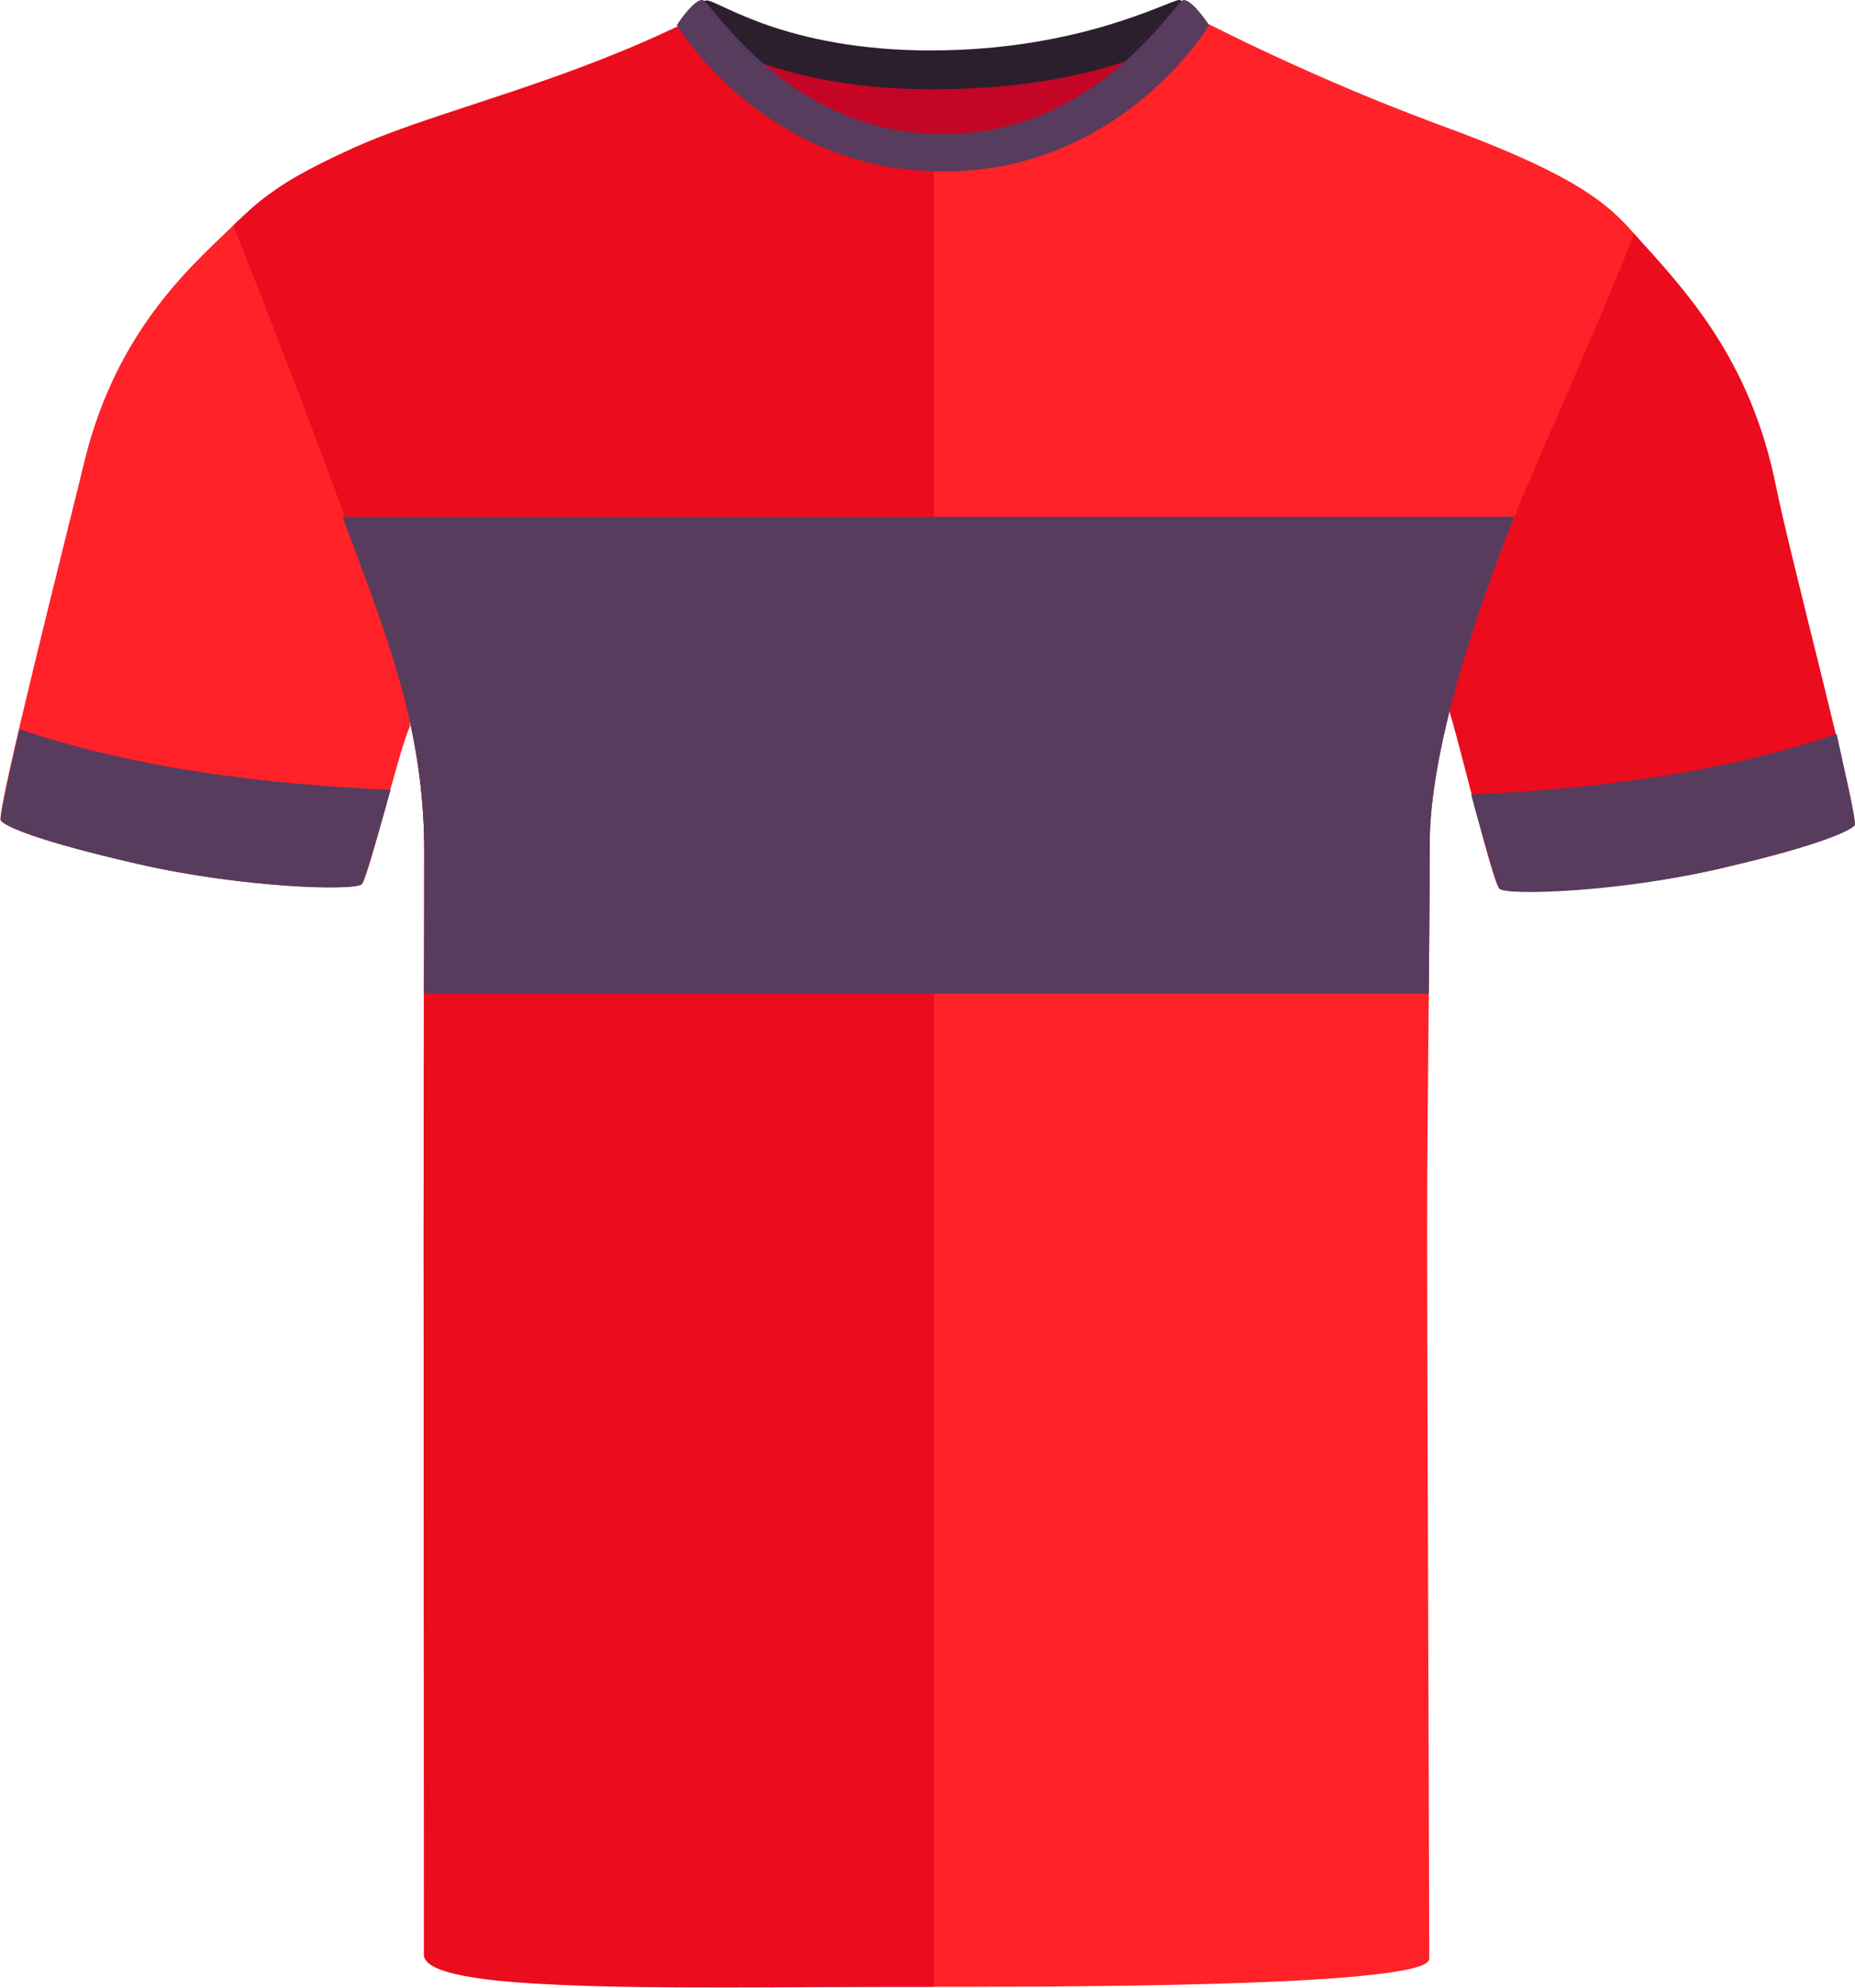
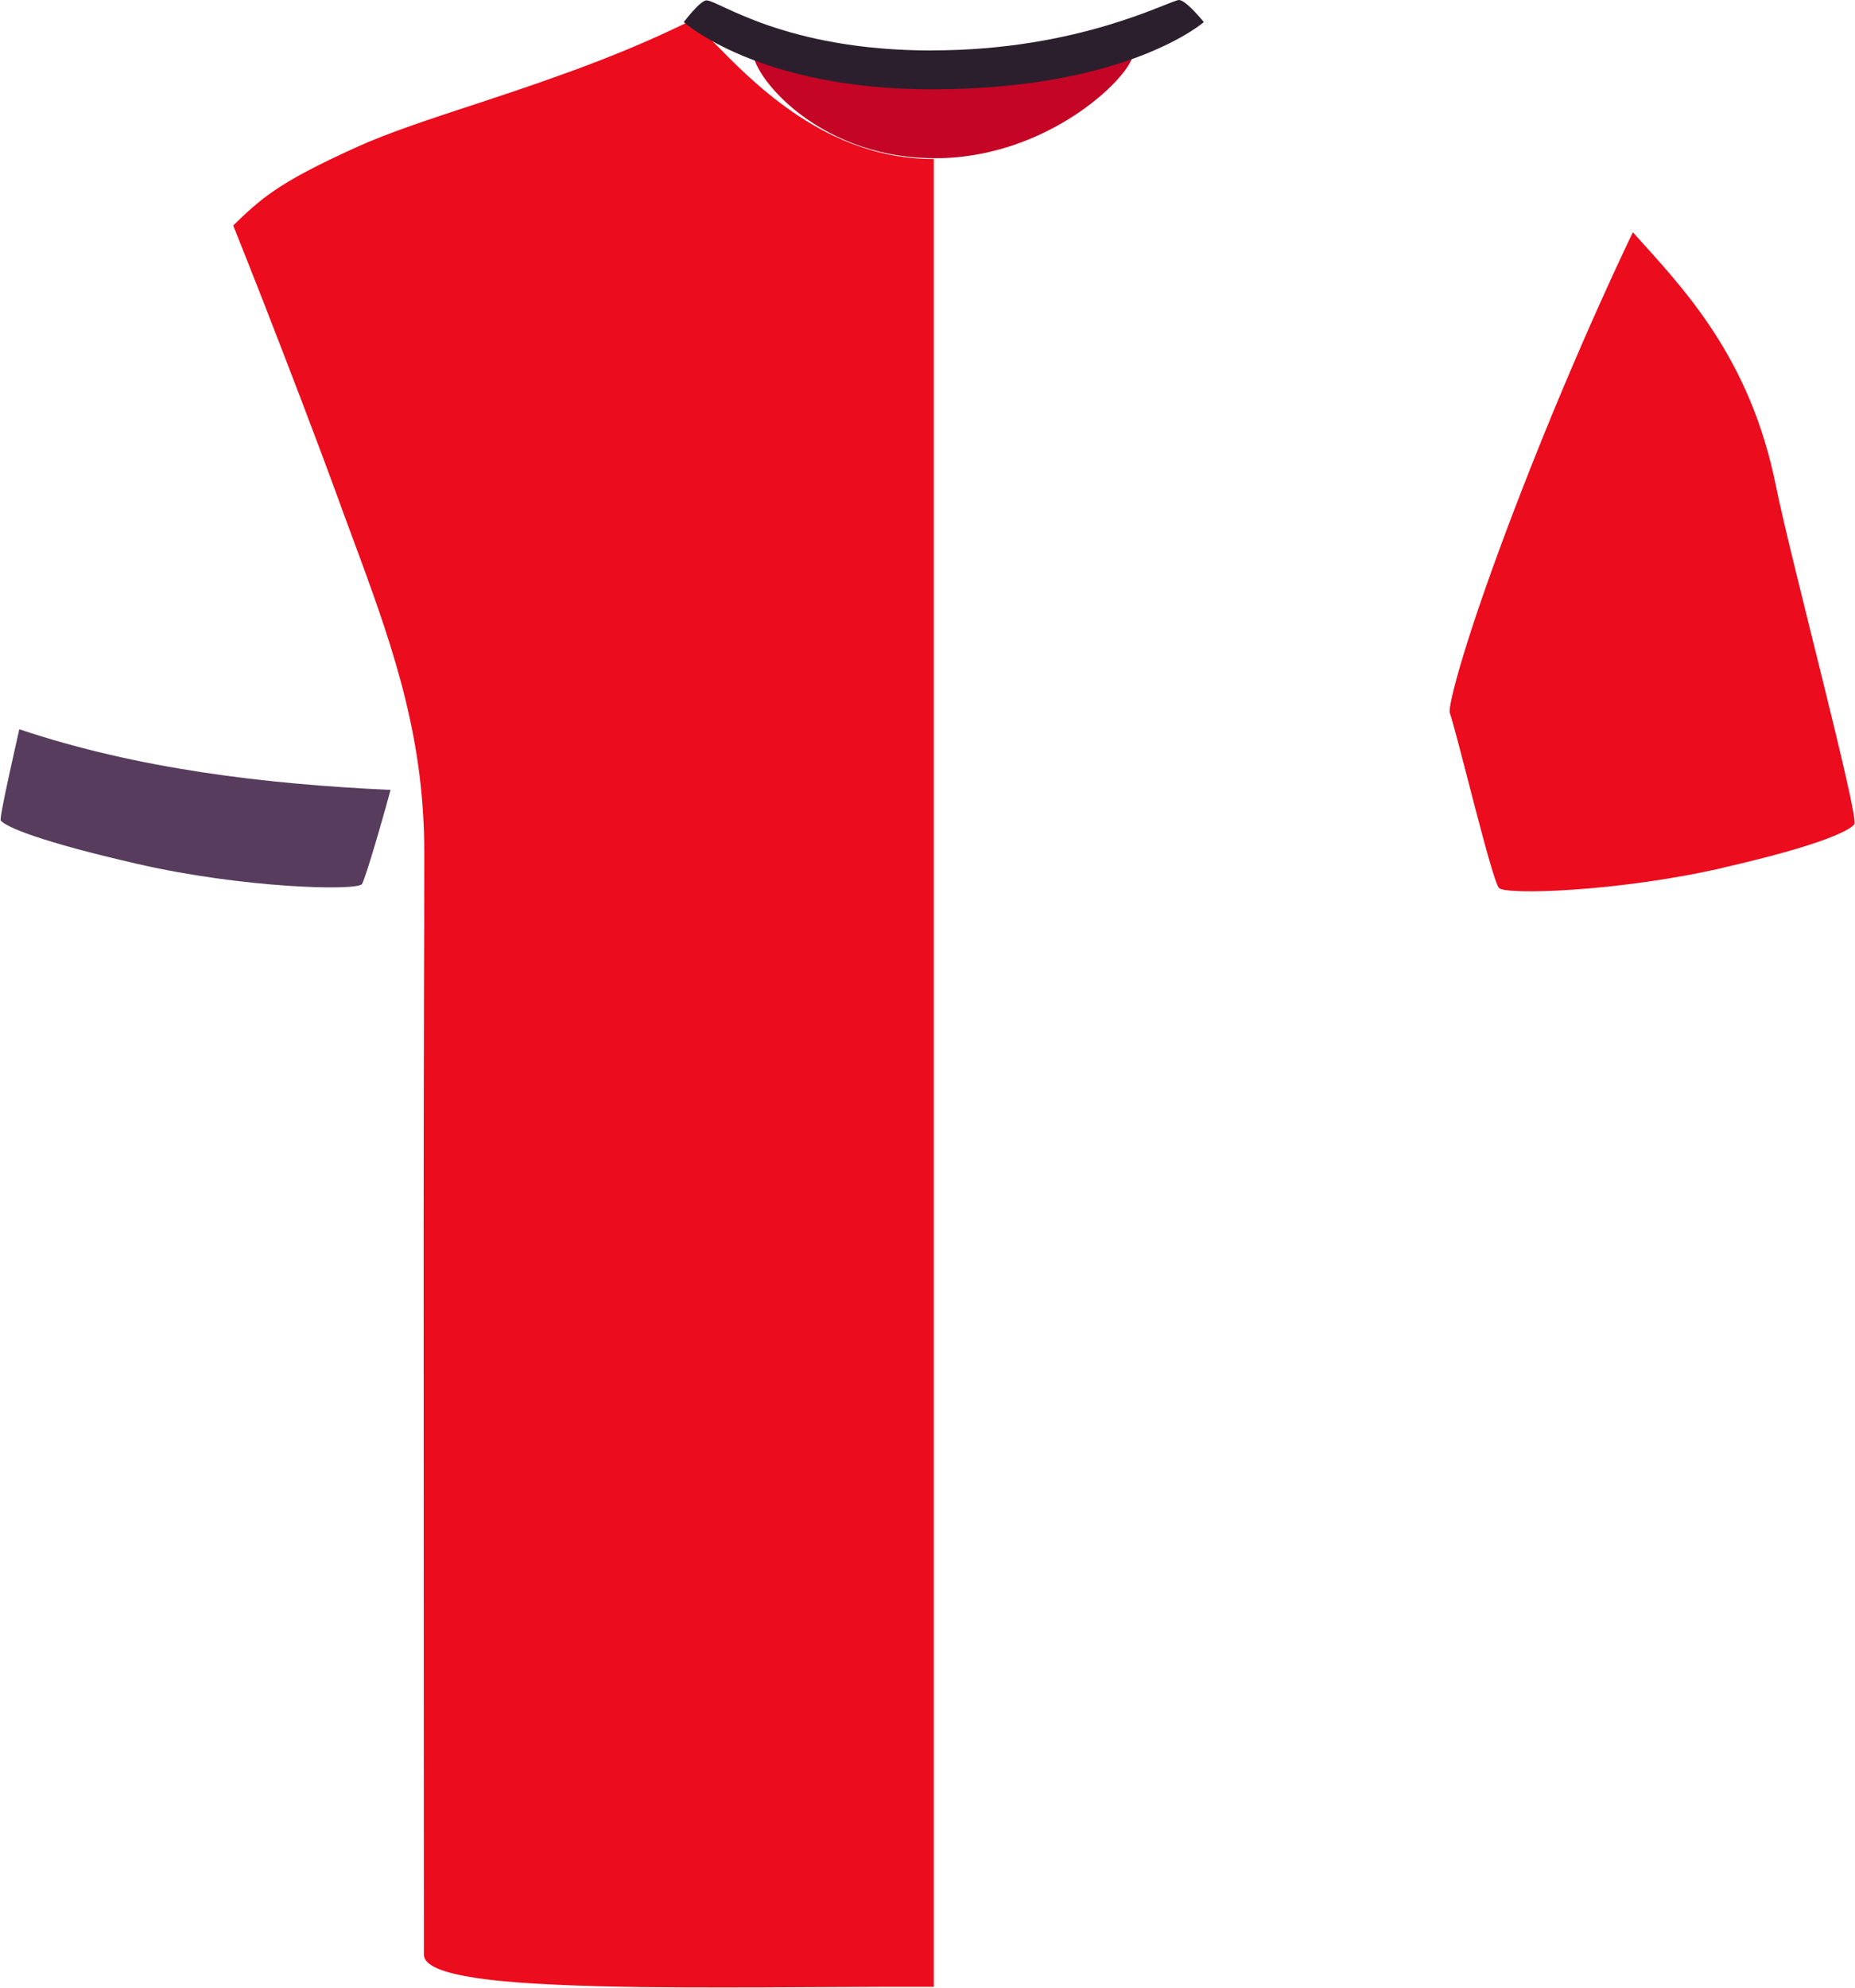
<svg xmlns="http://www.w3.org/2000/svg" id="uuid-7509919a-c143-4c3b-bc31-2ec213449b26" viewBox="0 0 200.69 214.94">
  <defs>
    <style>.uuid-27159e4a-0712-4b79-a85c-3dd3e26ab64f{fill:#eb0c1d;}.uuid-d72d204e-c64f-4938-a943-629a1204626d{fill:#ff2229;}.uuid-67bfeb17-e783-43a3-9737-822fc39a9aec{fill:#c40525;}.uuid-f7a73152-7be3-4506-802b-9c78de83f12e{fill:#2c1f2d;}.uuid-6a4cadbf-f3f0-4ffa-9af2-def105459023{fill:#573c5d;}</style>
  </defs>
  <g id="uuid-2d4e878f-3ee7-4338-8b45-36867bd93070">
-     <path class="uuid-d72d204e-c64f-4938-a943-629a1204626d" d="m14.94,93.43c-10.68-2.44-14.3-4.01-14.86-4.7s7.25-31.36,9.02-38.7c3.58-14.85,12.34-21.9,16.75-26.24,0,0,3.57,11.54,9.79,27.57,6.23,16.03,9,26.59,8.7,27.22-1.18,2.51-4.45,16.27-5.2,17.03s-12.81.42-24.2-2.18" />
-   </g>
+     </g>
  <g id="uuid-74052b77-5b46-4c8a-a22a-3eef6ac1eee6">
    <path class="uuid-27159e4a-0712-4b79-a85c-3dd3e26ab64f" d="m186.37,93.84c10.68-2.44,13.68-4.01,14.25-4.7s-6.96-28.97-8.48-36.57c-2.81-14-10.01-21.37-15.48-27.45,0,0-5.77,11.81-12,27.84s-8.02,23.45-7.81,24.11c1.04,3.23,4.58,18.2,5.33,18.96s12.81.42,24.2-2.18" />
  </g>
-   <path class="uuid-d72d204e-c64f-4938-a943-629a1204626d" d="m176.81,25.29c-3.59,8.94-5.78,13.84-11.03,25.95-.63,1.46-1.29,3.02-1.94,4.65-4.52,11.19-9.16,25.64-9.16,35.33,0,4.63-.05,10.24-.1,16.24-.08,8.39-.18,17.52-.18,25.73,0,14.07.23,72.34.23,78.64,0,.74-2.31,1.29-6.09,1.71-2.39.27-5.36.49-8.71.66-2.65.13-5.55.24-8.56.33-2.83.08-5.76.14-8.71.19-1.7.02-3.41.04-5.1.06-1.32.01-2.62.02-3.92.04-3.02.01-5.95.02-8.71.03h-9.03c-2.76,0-5.69,0-8.71-.02-1.27-.01-2.56-.02-3.86-.03-1.72-.02-3.44-.04-5.16-.06-2.96-.05-5.89-.11-8.71-.21-3.19-.1-6.25-.24-9.03-.42-3.37-.22-6.35-.51-8.71-.88-3.53-.57-5.68-1.32-5.68-2.33,0-6.88-.11-60.78-.11-77.37,0-10.22.03-18.15.04-26.07.02-4.95.03-9.89.03-15.39,0-1.34-.04-2.65-.12-3.94-.73-11.74-4.63-21.22-8.72-32.24-.23-.63-.47-1.26-.7-1.9-2.53-6.94-5.42-14.78-7.58-20.61-.02-.06-.04-.11-.06-.17-1.86-5.05-3.16-8.54-3.16-8.54,1.33-1.59,2.4-2.79,4.09-4.03,1.82-1.34,4.36-2.73,8.67-4.69,3.56-1.61,8.14-3.11,13.3-4.8,2.76-.91,5.69-1.88,8.71-2.96,2.94-1.06,5.98-2.23,9.03-3.55,1.59-.69,3.19-1.42,4.79-2.2h-.01c.07-.04.15-.05.24-.02.64.12,1.88,1.43,3.69,3.22,1.39,1.38,3.11,3.03,5.16,4.66,1.18.94,2.47,1.86,3.86,2.71.52.32,1.06.64,1.62.93.25.15.51.28.78.41.37.19.74.38,1.13.54.38.18.77.35,1.17.5.29.13.6.24.9.34.25.1.5.19.76.26.18.06.35.12.53.17.59.18,1.2.34,1.82.48.41.09.83.17,1.25.24,1.27.23,2.6.35,3.98.35h.08c1.27,0,2.51-.09,3.72-.26,3.16-.43,6.07-1.39,8.71-2.63,1.38-.64,2.69-1.35,3.92-2.11,1.89-1.16,3.59-2.41,5.1-3.6,4.32-3.45,7.04-6.54,7.85-6.2.29.14.57.29.86.43,2.83,1.42,5.68,2.78,8.56,4.08,2.88,1.31,5.78,2.56,8.71,3.76,3.14,1.28,6.31,2.5,9.51,3.66,12.56,4.78,15.95,7.7,18.76,10.93Z" />
  <g id="uuid-8a143a7c-064b-459b-9f29-c47be4206905">
    <path class="uuid-27159e4a-0712-4b79-a85c-3dd3e26ab64f" d="m101.03,17.21v197.64c-1.74,0-3.48,0-5.23,0-2.92.01-5.84.03-8.71.04-3.07.02-6.09.03-9.02.03s-5.94-.01-8.71-.04c-3.25-.05-6.29-.12-9.03-.25-3.42-.15-6.38-.38-8.71-.72-3.63-.54-5.76-1.34-5.76-2.54,0-4.91-.03-61.26-.03-77.85,0-10.22.03-18.15.04-26.07.02-4.95.03-9.89.03-15.39,0-1.34-.04-2.65-.12-3.94-.69-11.74-4.41-21.23-8.48-32.24-.23-.63-.46-1.27-.7-1.92-2.51-6.88-5.53-14.71-7.82-20.59-.02-.06-.04-.11-.06-.17-2.04-5.2-3.49-8.82-3.49-8.82,1.51-1.46,2.71-2.59,4.42-3.75,1.93-1.33,4.51-2.71,8.91-4.71,3.5-1.59,8-3.06,13.06-4.72,2.76-.91,5.68-1.88,8.71-2.97,2.94-1.04,5.97-2.2,9.03-3.52,1.67-.72,3.35-1.49,5.02-2.3h.01c1.19-.54,6.03,6.99,14.32,11.52.25.14.51.28.78.41.37.19.74.38,1.13.54.38.18.77.35,1.17.5.29.13.6.24.9.34.25.09.5.18.76.26.18.06.35.12.53.17.59.19,1.2.34,1.82.48.41.09.83.17,1.25.24,1.28.21,2.6.33,3.98.33Z" />
  </g>
  <g id="uuid-dc2322dc-fd76-49af-a2a7-18e25595c54d">
    <path class="uuid-67bfeb17-e783-43a3-9737-822fc39a9aec" d="m81.54,5.16c.57-1.13,9.95,1.91,18.57,1.91s20.93-2.65,22.31-1.53c1.38,1.11-7.89,11.57-21.26,11.57s-20.6-9.98-19.62-11.95" />
  </g>
  <g id="uuid-758cf868-20bd-4042-a7ae-a3b64f79faa1">
    <path class="uuid-f7a73152-7be3-4506-802b-9c78de83f12e" d="m100.82,5.45C116.87,5.45,126.58,0,127.57,0c.78.04,2.67,2.39,2.67,2.39,0,0-8.28,7.27-29.43,7.27-18.83,0-26.83-7.27-26.83-7.27,0,0,1.77-2.35,2.45-2.35,1.32,0,8.42,5.42,24.38,5.42" />
  </g>
-   <path class="uuid-6a4cadbf-f3f0-4ffa-9af2-def105459023" d="m102.05,18.54s-.02,0-.03,0-.02,0-.03,0c-19.35,0-28.76-15.84-28.76-15.84.04-.07.1-.12.14-.19,0,0,0-.02,0-.02,0,0,.44-.65.99-1.29.02-.02.03-.04.04-.06,0,0,0,0,0,0,.52-.59,1.12-1.15,1.57-1.15.93,0,9.14,14.51,26.05,14.51S127.13,0,128.07,0c.44,0,1.05.56,1.57,1.15,0,0,0,0,0,0,.02.02.03.04.04.06.55.64.99,1.29.99,1.29,0,0,0,.01,0,.02.04.07.1.12.14.19,0,0-9.41,15.84-28.76,15.84Z" />
  <g id="uuid-3bcbc298-e14b-4c84-8c43-34f7ff48f9ec">
    <path class="uuid-6a4cadbf-f3f0-4ffa-9af2-def105459023" d="m14.9,93.43c-10.65-2.44-14.26-4.01-14.82-4.7-.19-.24,1.62-8.12,2.01-9.87,12.81,4.3,26.66,5.94,40.16,6.56-.25,1.01-2.58,9.28-3.09,10.19-.75.75-12.9.42-24.26-2.18" />
  </g>
  <g id="uuid-c51ee346-bf51-4453-9874-86779ad8f57a">
-     <path class="uuid-6a4cadbf-f3f0-4ffa-9af2-def105459023" d="m186.08,93.93c10.48-2.44,14.04-4.01,14.6-4.7.19-.24-1.6-8.12-1.98-9.87-12.62,4.3-26.26,5.94-39.54,6.56.25,1.01,2.55,9.28,3.05,10.19.74.75,12.71.42,23.89-2.18" />
-   </g>
-   <path class="uuid-6a4cadbf-f3f0-4ffa-9af2-def105459023" d="m163.84,55.89c-4.52,11.19-9.16,25.64-9.16,35.33,0,4.63-.05,10.24-.1,16.24H45.87c.02-4.95.03-9.89.03-15.39,0-1.34-.04-2.65-.12-3.94-.73-11.74-4.63-21.22-8.72-32.24h126.78Z" />
+     </g>
</svg>